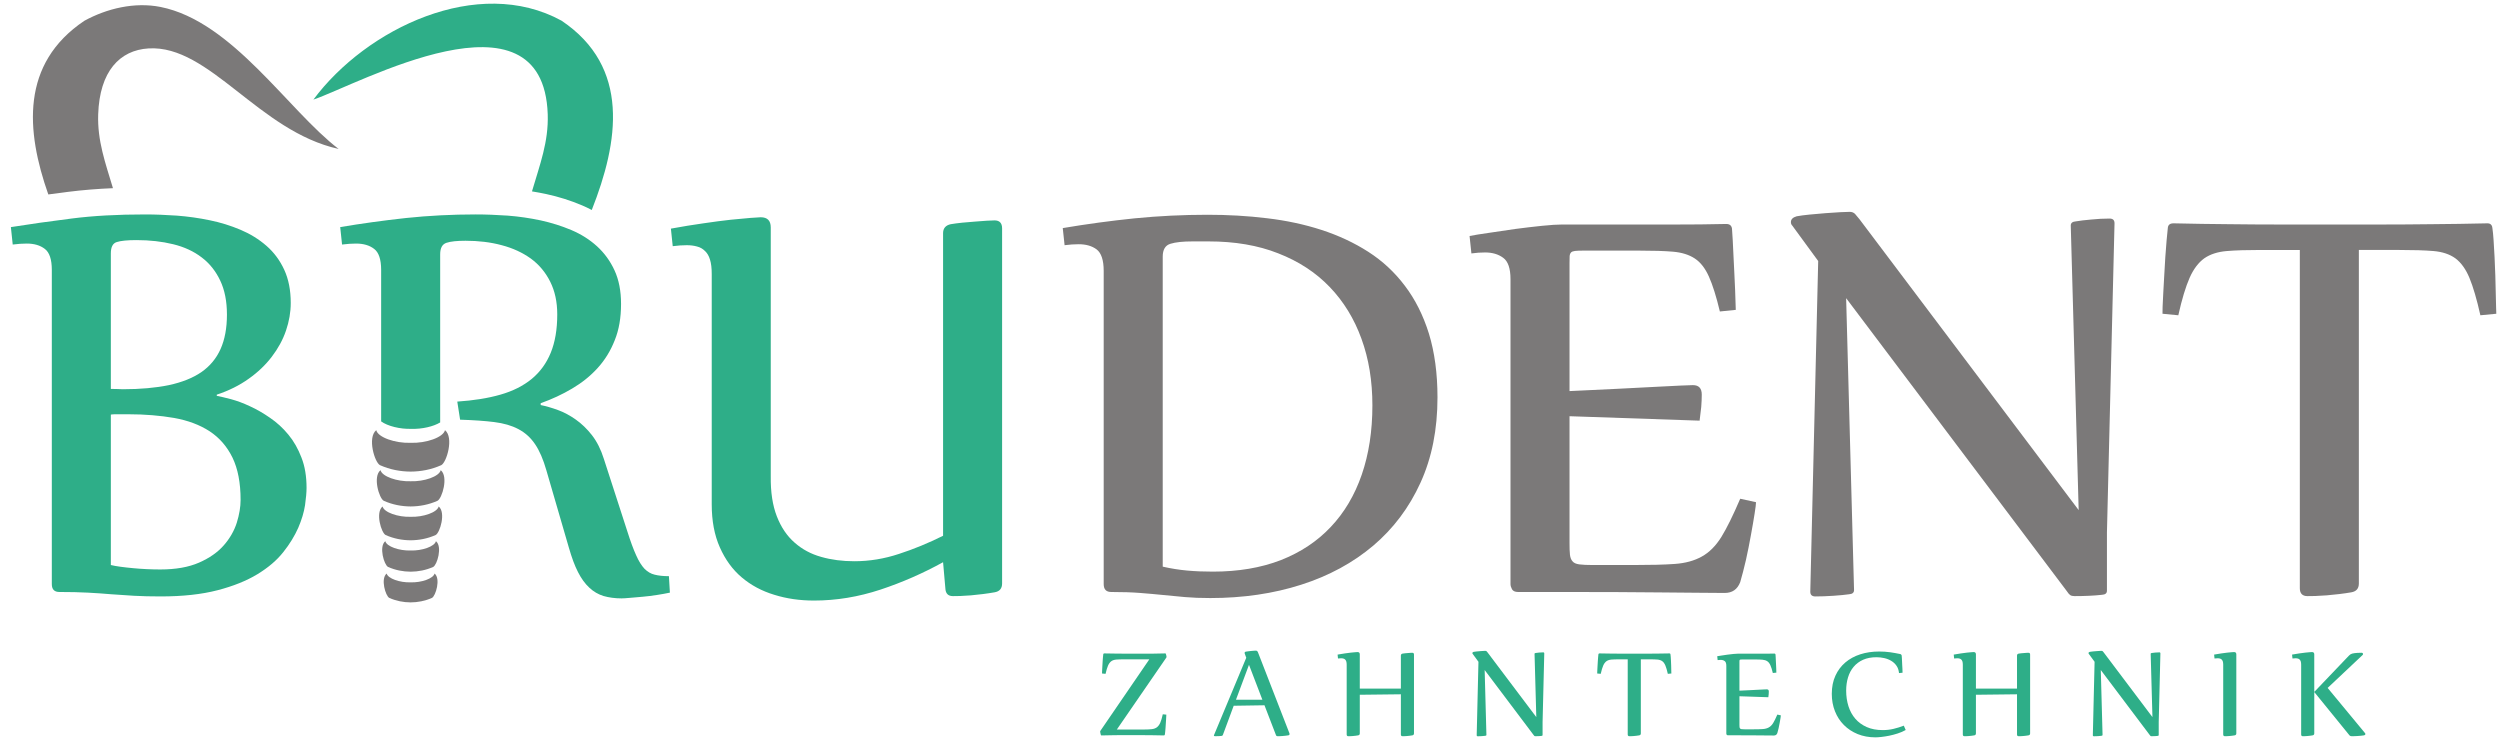
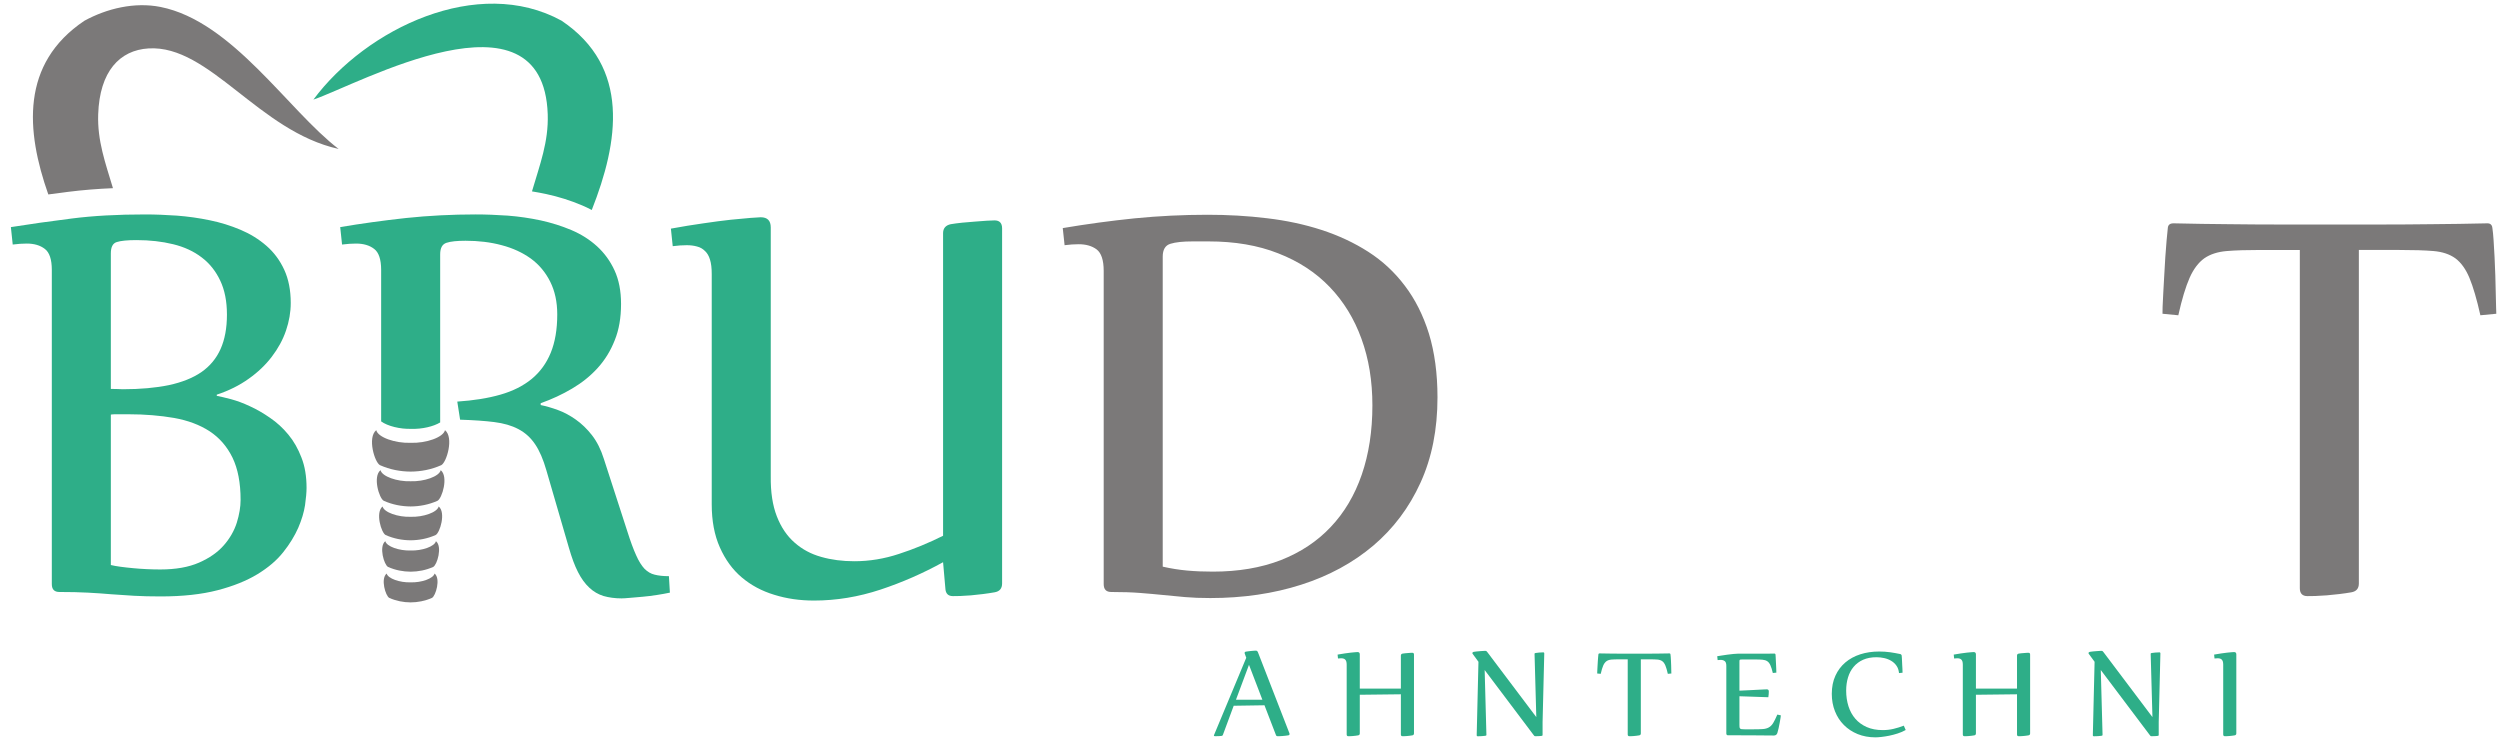
<svg xmlns="http://www.w3.org/2000/svg" viewBox="0 0 532.5 157.5" height="157.5" width="532.5" xml:space="preserve" version="1.1" id="svg2">
  <defs id="defs6" />
  <g transform="matrix(1.25,0,0,-1.25,0,157.5)" id="g10">
    <g transform="scale(0.1,0.1)" id="g12">
-       <path id="path14" style="fill:#2eae88;fill-opacity:1;fill-rule:nonzero;stroke:none" d="m 1914.86,7.309 c -3.28,0 -6.15,0 -8.65,0 -2.46,0 -5.05,-0.043 -7.75,-0.082 -2.66,-0.043 -5.69,-0.082 -9.06,-0.164 -3.36,-0.082 -7.54,-0.164 -12.58,-0.246 -0.41,0 -0.74,0.285 -0.98,0.863 -0.33,0.941 -0.58,2.047 -0.82,3.359 -0.25,1.27 -0.38,2.133 -0.38,2.625 0,0.41 0.17,0.777 0.5,1.105 l 83.33,121.739 -43.37,0 c -5.2,0 -9.51,-0.125 -12.91,-0.41 -3.4,-0.289 -6.23,-1.188 -8.44,-2.746 -2.25,-1.602 -4.1,-4.059 -5.62,-7.422 -1.47,-3.36 -2.86,-8.075 -4.26,-14.141 l -5.98,0.574 c 0,0.328 0,1.231 0.04,2.668 0.04,1.434 0.12,3.153 0.24,5.164 0.12,2.004 0.25,4.18 0.37,6.598 0.12,2.418 0.25,4.754 0.41,7.008 0.17,2.297 0.33,4.426 0.49,6.394 0.17,1.926 0.33,3.485 0.49,4.594 0.09,1.227 0.7,1.801 1.93,1.801 7.26,-0.164 14.27,-0.285 20.99,-0.328 6.72,-0.082 12.91,-0.121 18.53,-0.121 l 28.07,0 c 3.12,0 5.82,0 8.12,0 2.29,0 4.67,0 7.21,0.039 2.5,0.043 5.37,0.082 8.57,0.164 3.2,0.082 7.26,0.164 12.13,0.246 0.49,0 0.86,-0.203 1.07,-0.574 0.33,-0.903 0.61,-1.926 0.86,-3.157 0.24,-1.187 0.37,-1.964 0.37,-2.379 0,0.247 -0.08,-0.039 -0.25,-0.859 l -84.44,-122.723 46.73,0 c 5.21,0 9.51,0.207 12.95,0.617 3.44,0.41 6.32,1.477 8.61,3.195 2.25,1.723 4.18,4.305 5.7,7.707 1.51,3.441 2.95,8.281 4.3,14.43 l 6.03,-0.613 c 0,-0.371 -0.05,-1.312 -0.12,-2.789 -0.09,-1.52 -0.17,-3.277 -0.29,-5.371 -0.12,-2.09 -0.29,-4.344 -0.45,-6.844 -0.17,-2.461 -0.29,-4.918 -0.46,-7.336 -0.16,-2.379 -0.36,-4.594 -0.57,-6.601 -0.16,-1.965 -0.37,-3.566 -0.53,-4.672 -0.08,-0.492 -0.25,-0.902 -0.53,-1.273 -0.29,-0.324 -0.74,-0.531 -1.4,-0.531 -7.25,0.164 -14.26,0.285 -20.98,0.367 -6.73,0.082 -12.92,0.125 -18.49,0.125 l -28.73,0" />
      <path id="path16" style="fill:#2eae88;fill-opacity:1;fill-rule:nonzero;stroke:none" d="M 2102.22,57.398 2083.73,7.555 c -0.32,-0.902 -1.02,-1.395 -2.17,-1.559 -1.43,-0.164 -3.08,-0.285 -4.92,-0.367 -1.84,-0.082 -3.93,-0.121 -6.23,-0.121 -1.27,0 -1.93,0.406 -1.93,1.188 0,0.246 0.05,0.449 0.13,0.613 l 55,131.863 -2.54,6.969 c -0.16,0.613 -0.24,1.066 -0.24,1.308 0,1.192 0.78,1.926 2.29,2.176 1.27,0.203 2.79,0.449 4.51,0.652 1.72,0.207 3.36,0.371 4.96,0.536 1.6,0.164 3.12,0.285 4.47,0.367 1.35,0.082 2.33,0.125 2.99,0.125 1.6,0 2.75,-0.946 3.49,-2.789 l 53.57,-137.848 c 0.24,-0.652 0.32,-1.063 0.32,-1.309 0,-1.395 -0.77,-2.176 -2.37,-2.418 -1.43,-0.246 -3.08,-0.449 -4.88,-0.656 -1.8,-0.207 -3.57,-0.371 -5.29,-0.492 -1.72,-0.125 -3.28,-0.207 -4.71,-0.246 -1.48,-0.039 -2.5,-0.039 -3.16,-0.039 -1.35,0 -2.25,0.613 -2.74,1.801 l -19.6,50.91 -52.46,-0.82 z m 3.85,10.203 45.05,0 -22.83,59.558 -22.22,-59.558" />
      <path id="path18" style="fill:#2eae88;fill-opacity:1;fill-rule:nonzero;stroke:none" d="m 2387.09,142.859 c 0,1.848 0.95,2.993 2.87,3.403 1.27,0.203 2.75,0.41 4.39,0.574 1.64,0.164 3.28,0.289 4.88,0.41 1.59,0.125 3.03,0.246 4.38,0.328 1.31,0.082 2.3,0.121 2.91,0.121 1.93,0 2.91,-1.023 2.91,-3.031 l 0,-134.363 c 0,-1.926 -0.98,-3.035 -2.91,-3.359 -1.35,-0.246 -2.87,-0.449 -4.5,-0.656 -1.65,-0.207 -3.25,-0.371 -4.8,-0.492 -1.56,-0.125 -3,-0.207 -4.31,-0.246 -1.31,-0.039 -2.29,-0.039 -2.95,-0.039 -1.92,0 -2.87,0.984 -2.87,2.988 l 0,68.453 -70.01,-0.82 0,-65.828 c 0,-1.926 -0.98,-3.035 -2.9,-3.359 -1.36,-0.246 -2.84,-0.449 -4.47,-0.656 -1.68,-0.207 -3.28,-0.371 -4.84,-0.492 -1.56,-0.125 -2.99,-0.207 -4.3,-0.246 -1.32,-0.039 -2.3,-0.039 -2.96,-0.039 -1.92,0 -2.86,0.984 -2.86,2.988 l 0,118.914 c 0,2.211 -0.25,4.055 -0.66,5.449 -0.45,1.391 -1.11,2.5 -1.93,3.282 -0.86,0.816 -1.84,1.39 -2.99,1.675 -1.19,0.329 -2.5,0.493 -3.94,0.493 -1.76,0 -3.52,-0.121 -5.28,-0.368 l -0.7,6.641 c 4.3,0.777 8.4,1.477 12.3,2.008 3.89,0.574 7.33,1.023 10.33,1.351 2.99,0.289 5.49,0.536 7.5,0.7 2,0.164 3.28,0.246 3.85,0.246 2.54,0 3.85,-1.274 3.85,-3.856 l 0,-58.367 70.01,0 0,56.195" />
      <path id="path20" style="fill:#2eae88;fill-opacity:1;fill-rule:nonzero;stroke:none" d="m 2531.17,150.938 c 0.9,0 1.56,-0.29 2.05,-0.782 0.49,-0.531 1.03,-1.187 1.68,-2.008 l 82.96,-110.097 -2.99,107.719 c 0,0.941 0.65,1.476 1.93,1.558 1.43,0.246 3.36,0.492 5.77,0.695 2.38,0.247 4.72,0.372 6.97,0.372 1.27,0 1.89,-0.575 1.89,-1.805 l -2.87,-117.067 0,-21.969 c 0,-0.984 -0.61,-1.477 -1.93,-1.559 -1.43,-0.164 -3.03,-0.285 -4.83,-0.367 -1.81,-0.082 -3.65,-0.121 -5.5,-0.121 -0.69,0 -1.27,0.121 -1.67,0.406 -0.38,0.289 -0.79,0.738 -1.2,1.395 L 2529.86,118.266 2532.85,7.801 c 0,-0.984 -0.62,-1.516 -1.93,-1.598 -1.43,-0.207 -3.4,-0.41 -5.94,-0.574 -2.5,-0.164 -4.76,-0.246 -6.76,-0.246 -1.31,0 -1.93,0.613 -1.93,1.801 l 3,125.144 -9.84,13.442 c -0.33,0.328 -0.5,0.738 -0.5,1.312 0,1.023 0.74,1.762 2.18,2.172 1.27,0.246 2.91,0.453 4.91,0.656 2.01,0.203 4.02,0.367 6.07,0.531 2.05,0.164 3.89,0.289 5.57,0.372 1.69,0.082 2.87,0.125 3.49,0.125" />
      <path id="path22" style="fill:#2eae88;fill-opacity:1;fill-rule:nonzero;stroke:none" d="m 2758.86,136.508 c -5.2,0 -9.5,-0.125 -12.91,-0.41 -3.4,-0.289 -6.23,-1.188 -8.48,-2.746 -2.22,-1.602 -4.1,-4.059 -5.58,-7.422 -1.47,-3.36 -2.91,-8.075 -4.26,-14.141 l -5.99,0.574 c 0,0.328 0,1.231 0.05,2.668 0.04,1.434 0.12,3.153 0.24,5.164 0.13,2.004 0.25,4.18 0.37,6.598 0.13,2.418 0.25,4.754 0.41,7.008 0.17,2.297 0.33,4.426 0.49,6.394 0.17,1.926 0.33,3.485 0.46,4.594 0.08,1.227 0.82,1.801 2.17,1.801 7.3,-0.164 14.26,-0.285 20.9,-0.328 6.64,-0.082 12.75,-0.121 18.36,-0.121 l 40.01,0 c 5.57,0 11.76,0.039 18.49,0.121 6.72,0.043 13.73,0.164 21.02,0.328 1.11,0 1.77,-0.574 1.89,-1.801 0.16,-1.109 0.33,-2.668 0.45,-4.594 0.12,-1.968 0.25,-4.097 0.37,-6.394 0.08,-2.254 0.2,-4.59 0.29,-7.008 0.08,-2.418 0.12,-4.594 0.16,-6.598 0.04,-2.011 0.08,-3.73 0.12,-5.164 0.04,-1.437 0.09,-2.34 0.09,-2.668 l -6.03,-0.574 c -1.35,6.066 -2.75,10.781 -4.14,14.141 -1.4,3.363 -3.2,5.82 -5.33,7.422 -2.17,1.558 -4.92,2.457 -8.24,2.746 -3.32,0.285 -7.62,0.41 -12.91,0.41 l -15.37,0 0,-126.207 c 0,-1.926 -0.94,-3.035 -2.87,-3.359 -1.35,-0.246 -2.87,-0.449 -4.51,-0.656 -1.64,-0.207 -3.24,-0.371 -4.79,-0.492 -1.56,-0.125 -3.04,-0.207 -4.35,-0.246 -1.31,-0.039 -2.3,-0.039 -2.95,-0.039 -1.89,0 -2.87,0.984 -2.87,2.988 l 0,128.012 -14.76,0" />
      <path id="path24" style="fill:#2eae88;fill-opacity:1;fill-rule:nonzero;stroke:none" d="m 2963.97,25.672 c 0,-1.926 0.05,-3.402 0.17,-4.508 0.12,-1.066 0.45,-1.926 0.98,-2.5 0.5,-0.617 1.35,-0.984 2.54,-1.149 1.23,-0.164 2.91,-0.246 5.09,-0.246 l 15.45,0 c 6.44,0 11.64,0.125 15.62,0.41 4.02,0.285 7.41,1.23 10.2,2.785 2.83,1.559 5.29,4.016 7.42,7.422 2.09,3.402 4.47,8.238 7.13,14.469 l 5.99,-1.312 c 0,-0.574 -0.17,-2.008 -0.53,-4.305 -0.37,-2.336 -0.83,-5.043 -1.4,-8.113 -0.53,-3.078 -1.18,-6.231 -1.88,-9.43 -0.74,-3.195 -1.48,-6.023 -2.18,-8.402 -1.06,-2.746 -2.99,-4.098 -5.9,-4.098 -2.95,0 -6.47,0.039 -10.58,0.082 -4.05,0.039 -8.6,0.082 -13.6,0.121 -5,0.043 -10.37,0.082 -16.11,0.125 -5.7,0.039 -11.68,0.039 -17.95,0.039 l -19.93,0 c -1.1,0 -1.88,0.328 -2.29,1.023 -0.37,0.699 -0.57,1.355 -0.57,1.973 l 0,115.421 c 0,4.055 -0.95,6.762 -2.79,8.075 -1.85,1.355 -4.1,2.008 -6.85,2.008 -1.68,0 -3.4,-0.122 -5.16,-0.368 l -0.7,6.598 c 1.68,0.328 4.1,0.738 7.34,1.187 3.2,0.497 6.52,0.985 10,1.477 3.48,0.453 6.84,0.863 10.09,1.188 3.23,0.332 5.77,0.496 7.62,0.496 l 43.73,0 c 2.71,0 5.54,0 8.53,0.039 2.95,0.043 6.23,0.082 9.84,0.164 1.26,0 2.01,-0.574 2.17,-1.762 0.08,-1.148 0.16,-2.625 0.29,-4.469 0.12,-1.843 0.2,-3.851 0.28,-5.984 0.09,-2.172 0.21,-4.387 0.33,-6.641 0.12,-2.211 0.21,-4.304 0.29,-6.226 0.08,-1.93 0.12,-3.567 0.16,-4.922 0.04,-1.352 0.08,-2.211 0.08,-2.5 l -6.02,-0.617 c -1.35,5.699 -2.75,10.086 -4.14,13.203 -1.39,3.109 -3.16,5.406 -5.33,6.84 -2.17,1.437 -4.92,2.297 -8.24,2.586 -3.32,0.289 -7.62,0.41 -12.91,0.41 l -21.11,0 c -1.39,0 -2.38,-0.043 -3.07,-0.121 -0.7,-0.082 -1.19,-0.25 -1.52,-0.578 -0.29,-0.329 -0.5,-0.778 -0.53,-1.395 -0.05,-0.613 -0.05,-1.434 -0.05,-2.457 l 0,-48.613 c 6.57,0.289 12.59,0.613 18.08,0.859 5.45,0.289 10.25,0.535 14.27,0.738 4.06,0.207 7.29,0.367 9.79,0.492 2.5,0.125 4.02,0.164 4.55,0.164 2.26,0 3.36,-1.188 3.36,-3.606 0,-1.52 -0.08,-3.074 -0.2,-4.672 -0.17,-1.601 -0.37,-3.324 -0.62,-5.164 l -49.23,1.68 0,-47.918" />
      <path id="path26" style="fill:#2eae88;fill-opacity:1;fill-rule:nonzero;stroke:none" d="m 3247.33,16.082 c -4.13,-2.336 -8.69,-4.305 -13.65,-5.902 -5,-1.602 -9.83,-2.871 -14.59,-3.852 -4.79,-0.945 -9.22,-1.645 -13.36,-2.094 -4.1,-0.449 -7.46,-0.656 -10,-0.656 -11.07,0 -21.15,1.848 -30.29,5.574 -9.1,3.73 -16.93,8.895 -23.45,15.453 -6.56,6.559 -11.6,14.348 -15.2,23.406 -3.61,9.059 -5.41,18.938 -5.41,29.676 0,11.602 2.04,21.887 6.14,30.863 4.06,8.937 9.71,16.48 16.93,22.629 7.21,6.105 15.74,10.777 25.58,13.933 9.84,3.157 20.53,4.715 32.05,4.715 6.48,0 12.71,-0.41 18.61,-1.23 5.95,-0.86 11.68,-1.887 17.3,-3.075 0.74,-0.164 1.31,-0.492 1.72,-1.023 0.45,-0.535 0.74,-1.066 0.78,-1.641 0.08,-1.105 0.2,-2.543 0.33,-4.3 0.12,-1.766 0.2,-3.649 0.28,-5.7 0.08,-2.05 0.21,-4.14 0.29,-6.23 0.13,-2.133 0.25,-4.098 0.33,-5.902 0.08,-1.805 0.12,-3.364 0.16,-4.633 0.04,-1.27 0.08,-2.09 0.08,-2.375 l -6.02,-0.617 c -0.49,4.961 -1.93,9.179 -4.39,12.625 -2.41,3.441 -5.45,6.187 -9.06,8.32 -3.6,2.133 -7.58,3.687 -11.92,4.633 -4.39,0.941 -8.73,1.433 -13.04,1.433 -8.73,0 -16.31,-1.433 -22.79,-4.304 -6.43,-2.911 -11.8,-6.883 -16.06,-11.965 -4.31,-5.086 -7.5,-11.071 -9.6,-17.996 -2.13,-6.926 -3.2,-14.469 -3.2,-22.668 0,-9.512 1.32,-18.363 3.9,-26.562 2.63,-8.234 6.52,-15.328 11.72,-21.355 5.21,-5.984 11.68,-10.699 19.43,-14.137 7.79,-3.445 16.89,-5.168 27.26,-5.168 6.27,0 12.3,0.656 18.16,2.051 5.82,1.352 11.76,3.199 17.75,5.492 l 3.23,-7.418" />
      <path id="path28" style="fill:#2eae88;fill-opacity:1;fill-rule:nonzero;stroke:none" d="m 3436.99,142.859 c 0,1.848 0.94,2.993 2.87,3.403 1.27,0.203 2.75,0.41 4.39,0.574 1.64,0.164 3.27,0.289 4.88,0.41 1.59,0.125 3.03,0.246 4.38,0.328 1.31,0.082 2.29,0.121 2.91,0.121 1.93,0 2.91,-1.023 2.91,-3.031 l 0,-134.363 c 0,-1.926 -0.98,-3.035 -2.91,-3.359 -1.35,-0.246 -2.87,-0.449 -4.51,-0.656 -1.64,-0.207 -3.24,-0.371 -4.79,-0.492 -1.56,-0.125 -2.99,-0.207 -4.31,-0.246 -1.31,-0.039 -2.29,-0.039 -2.95,-0.039 -1.93,0 -2.87,0.984 -2.87,2.988 l 0,68.453 -70.01,-0.82 0,-65.828 c 0,-1.926 -0.98,-3.035 -2.91,-3.359 -1.35,-0.246 -2.83,-0.449 -4.46,-0.656 -1.68,-0.207 -3.29,-0.371 -4.84,-0.492 -1.56,-0.125 -2.99,-0.207 -4.31,-0.246 -1.31,-0.039 -2.29,-0.039 -2.95,-0.039 -1.92,0 -2.87,0.984 -2.87,2.988 l 0,118.914 c 0,2.211 -0.24,4.055 -0.65,5.449 -0.45,1.391 -1.11,2.5 -1.93,3.282 -0.86,0.816 -1.85,1.39 -2.99,1.675 -1.19,0.329 -2.5,0.493 -3.94,0.493 -1.76,0 -3.52,-0.121 -5.28,-0.368 l -0.7,6.641 c 4.3,0.777 8.4,1.477 12.3,2.008 3.89,0.574 7.33,1.023 10.33,1.351 2.99,0.289 5.49,0.536 7.5,0.7 2.01,0.164 3.27,0.246 3.85,0.246 2.54,0 3.85,-1.274 3.85,-3.856 l 0,-58.367 70.01,0 0,56.195" />
      <path id="path30" style="fill:#2eae88;fill-opacity:1;fill-rule:nonzero;stroke:none" d="m 3581.07,150.938 c 0.9,0 1.56,-0.29 2.05,-0.782 0.49,-0.531 1.02,-1.187 1.68,-2.008 l 82.96,-110.097 -2.99,107.719 c 0,0.941 0.66,1.476 1.93,1.558 1.43,0.246 3.35,0.492 5.77,0.695 2.38,0.247 4.72,0.372 6.97,0.372 1.27,0 1.89,-0.575 1.89,-1.805 l -2.87,-117.067 0,-21.969 c 0,-0.984 -0.62,-1.477 -1.93,-1.559 -1.43,-0.164 -3.03,-0.285 -4.83,-0.367 -1.81,-0.082 -3.65,-0.121 -5.5,-0.121 -0.69,0 -1.27,0.121 -1.68,0.406 -0.37,0.289 -0.78,0.738 -1.19,1.395 L 3579.76,118.266 3582.75,7.801 c 0,-0.984 -0.62,-1.516 -1.93,-1.598 -1.43,-0.207 -3.4,-0.41 -5.94,-0.574 -2.5,-0.164 -4.75,-0.246 -6.76,-0.246 -1.32,0 -1.93,0.613 -1.93,1.801 l 2.99,125.144 -9.84,13.442 c -0.32,0.328 -0.49,0.738 -0.49,1.312 0,1.023 0.74,1.762 2.17,2.172 1.28,0.246 2.91,0.453 4.92,0.656 2.01,0.203 4.02,0.367 6.07,0.531 2.05,0.164 3.89,0.289 5.58,0.372 1.68,0.082 2.86,0.125 3.48,0.125" />
      <path id="path32" style="fill:#2eae88;fill-opacity:1;fill-rule:nonzero;stroke:none" d="m 3772.86,144.582 c 4.3,0.777 8.4,1.477 12.29,2.008 3.9,0.574 7.34,1.023 10.33,1.351 2.99,0.289 5.49,0.536 7.5,0.7 2.01,0.164 3.28,0.246 3.86,0.246 2.54,0 3.85,-1.274 3.85,-3.856 l 0,-134.73 c 0,-1.926 -0.99,-3.035 -2.91,-3.359 -1.35,-0.246 -2.83,-0.449 -4.47,-0.656 -1.68,-0.207 -3.28,-0.371 -4.84,-0.492 -1.55,-0.125 -2.99,-0.207 -4.3,-0.246 -1.31,-0.039 -2.29,-0.039 -2.95,-0.039 -1.93,0 -2.87,0.984 -2.87,2.988 l 0,118.914 c 0,2.211 -0.24,4.055 -0.65,5.449 -0.46,1.391 -1.11,2.5 -1.93,3.282 -0.86,0.816 -1.85,1.39 -2.99,1.675 -1.19,0.329 -2.5,0.493 -3.94,0.493 -1.76,0 -3.52,-0.121 -5.29,-0.368 l -0.69,6.641" />
-       <path id="path34" style="fill:#2eae88;fill-opacity:1;fill-rule:nonzero;stroke:none" d="m 3905.66,144.582 c 4.3,0.777 8.41,1.477 12.3,2.008 3.9,0.574 7.34,1.023 10.33,1.351 2.99,0.289 5.49,0.536 7.5,0.7 2.01,0.164 3.28,0.246 3.85,0.246 2.54,0 3.86,-1.274 3.86,-3.856 l 0,-64.105 59.06,61.851 c 1.6,1.762 3.44,2.911 5.53,3.485 1.11,0.285 2.43,0.574 3.98,0.777 1.52,0.168 3.03,0.332 4.59,0.41 1.56,0.082 3.04,0.125 4.34,0.164 1.32,0.043 2.34,0.082 3.08,0.082 0.86,0 1.52,-0.246 1.88,-0.656 0.42,-0.449 0.62,-0.941 0.62,-1.516 0,-0.652 -0.24,-1.187 -0.74,-1.679 l -59.55,-56.075 63.78,-77.102 c 0.41,-0.652 0.61,-1.063 0.61,-1.309 0,-0.574 -0.25,-1.066 -0.74,-1.516 -0.49,-0.453 -1.06,-0.742 -1.8,-0.902 -1.35,-0.246 -3.12,-0.449 -5.21,-0.656 -2.13,-0.207 -4.26,-0.371 -6.39,-0.492 -2.09,-0.125 -4.02,-0.207 -5.74,-0.246 -1.72,-0.039 -2.87,-0.039 -3.44,-0.039 -1.93,0 -3.41,0.695 -4.43,2.172 l -59.43,73.125 0,-70.504 c 0,-1.926 -0.99,-3.035 -2.91,-3.359 -1.36,-0.246 -2.83,-0.449 -4.47,-0.656 -1.68,-0.207 -3.28,-0.371 -4.84,-0.492 -1.56,-0.125 -2.99,-0.207 -4.3,-0.246 -1.32,-0.039 -2.3,-0.039 -2.95,-0.039 -1.93,0 -2.87,0.984 -2.87,2.988 l 0,118.914 c 0,2.211 -0.25,4.055 -0.66,5.449 -0.45,1.391 -1.11,2.5 -1.93,3.282 -0.86,0.816 -1.84,1.39 -2.99,1.675 -1.19,0.329 -2.5,0.493 -3.93,0.493 -1.77,0 -3.53,-0.121 -5.29,-0.368 l -0.7,6.641" />
      <path id="path36" style="fill:#2eae88;fill-opacity:1;fill-rule:nonzero;stroke:none" d="m 18.531,873.004 c 31.742,4.984 66.07,9.965 103.164,14.578 37.278,4.801 78.989,7.016 125.496,7.016 17.348,0 35.434,-0.739 54.446,-2.032 18.82,-1.476 37.461,-4.058 55.918,-7.937 18.269,-3.691 35.8,-9.227 52.41,-16.238 16.609,-7.012 31.191,-16.055 44.109,-27.317 12.735,-11.07 22.883,-24.726 30.27,-40.785 7.379,-16.055 11.07,-34.879 11.07,-56.473 0,-15.871 -2.769,-31.558 -8.121,-47.246 -5.352,-15.687 -13.469,-30.449 -24.176,-44.476 -10.519,-13.84 -23.621,-26.391 -39.308,-37.465 -15.688,-11.254 -33.774,-20.301 -54.446,-27.129 l 0,-2.031 c 6.09,-1.106 14.211,-3.137 24.36,-5.719 10.152,-2.77 20.855,-6.645 32.113,-11.996 11.445,-5.168 22.887,-11.813 34.328,-19.746 11.625,-7.938 21.961,-17.348 31.191,-28.61 9.227,-11.07 16.61,-24.175 22.333,-39.121 5.902,-14.949 8.671,-32.3 8.671,-51.675 0,-7.567 -0.921,-17.348 -2.586,-29.532 -1.843,-11.996 -5.718,-24.91 -11.625,-38.57 -6.089,-13.656 -14.394,-27.496 -25.468,-41.34 -11.075,-14.023 -25.653,-26.39 -44.11,-37.648 -18.269,-11.074 -40.968,-20.301 -68.097,-27.313 -26.946,-7.011 -59.243,-10.519 -96.707,-10.519 -16.977,0 -32.114,0.367 -45.215,1.105 -13.102,0.738 -26.207,1.66 -38.942,2.586 -12.734,1.106 -26.207,2.027 -40.046,2.766 -13.844,0.738 -29.899,1.109 -48.356,1.109 -8.672,0 -12.918,4.43 -12.918,13.473 l 0,535.386 c 0,17.903 -4.059,29.899 -11.996,35.801 -7.934,6.094 -18.086,9.047 -30.82,9.047 -7.195,0 -15.133,-0.555 -23.809,-1.66 l -3.133,29.711 z M 188.871,297.199 c 4.246,-1.105 9.781,-2.031 16.426,-2.953 6.644,-0.922 13.84,-1.66 21.406,-2.398 7.57,-0.739 15.32,-1.293 23.442,-1.664 8.121,-0.368 15.871,-0.551 23.066,-0.551 26.207,0 48.172,3.875 65.887,11.629 17.715,7.75 31.742,17.531 42.261,29.527 10.336,11.813 17.719,24.731 22.149,38.57 4.246,13.84 6.457,26.758 6.457,38.754 0,29.16 -4.613,53.153 -13.84,72.164 -9.227,18.825 -22.148,33.77 -38.941,44.848 -16.793,10.887 -36.911,18.453 -60.532,22.699 -23.625,4.059 -49.648,6.274 -78.066,6.274 l -15.133,0 c -2.586,0 -4.984,0 -7.383,0 -2.215,0 -4.8,-0.188 -7.199,-0.555 l 0,-256.344 z m 0,300.082 c 3.508,0 7.016,0 10.52,-0.183 3.324,-0.184 6.644,-0.368 9.964,-0.368 29.899,0 56.106,2.399 78.438,7.012 22.328,4.801 40.785,12.18 55.363,22.149 14.582,10.148 25.469,23.25 32.668,39.304 7.196,16.059 10.887,35.621 10.887,58.692 0,22.699 -3.875,42.078 -11.441,57.949 -7.567,16.055 -18.086,29.344 -31.559,39.492 -13.473,10.336 -29.711,17.902 -48.719,22.516 -18.828,4.617 -39.679,7.015 -62.379,7.015 -15.504,0 -26.765,-1.109 -33.593,-3.324 -6.825,-2.027 -10.149,-8.488 -10.149,-19.379 l 0,-230.875" />
      <path id="path38" style="fill:#2eae88;fill-opacity:1;fill-rule:nonzero;stroke:none" d="m 1313.37,448.531 c -0.37,-26.945 3.13,-49.828 10.33,-68.285 7.2,-18.641 17.35,-33.586 30.27,-44.848 12.92,-11.437 28.05,-19.558 45.4,-24.359 17.34,-4.98 36.17,-7.383 56.29,-7.383 26.02,0 51.49,4.25 76.4,12.551 25.1,8.121 50.01,18.457 74.93,30.82 l 0,515.645 c 0,8.305 4.43,13.469 13.1,15.316 5.72,0.922 12.18,1.844 19.57,2.582 7.38,0.739 14.76,1.293 21.96,1.848 7.2,0.551 13.84,1.105 19.74,1.477 5.91,0.367 10.34,0.55 13.29,0.55 8.68,0 12.92,-4.613 12.92,-13.656 l 0,-604.965 c 0,-8.676 -4.24,-13.656 -12.92,-15.133 -6.09,-1.105 -12.73,-2.027 -19.74,-2.953 -7.02,-0.922 -13.85,-1.66 -20.49,-2.215 -6.83,-0.554 -12.74,-0.921 -18.27,-1.105 -5.35,-0.184 -9.41,-0.184 -12.36,-0.184 -8.31,0 -12.56,4.43 -12.92,13.473 l -3.88,44.289 c -33.77,-18.641 -69.39,-34.328 -106.67,-46.691 -37.47,-12.364 -75.11,-18.637 -113.32,-18.637 -23.8,0 -46.32,3.133 -67.54,9.777 -21.41,6.461 -39.87,16.43 -55.55,29.715 -15.69,13.289 -28.05,30.266 -37.28,51.121 -9.23,20.672 -13.84,45.032 -13.84,73.27 l 0,392.543 c 0,9.965 -0.93,18.269 -2.96,24.547 -1.84,6.269 -4.79,11.254 -8.67,14.761 -3.69,3.692 -8.12,6.274 -13.47,7.567 -5.17,1.476 -11.08,2.215 -17.54,2.215 -7.19,0 -15.13,-0.551 -23.81,-1.661 l -3.13,29.895 c 19.38,3.508 37.83,6.645 55.36,9.043 17.54,2.586 33.04,4.617 46.51,6.094 13.47,1.293 24.73,2.398 33.78,3.136 9.04,0.739 14.76,1.106 17.34,1.106 11.44,0 17.17,-5.719 17.17,-17.348 l 0,-423.918" />
      <path id="path40" style="fill:#7b7979;fill-opacity:1;fill-rule:nonzero;stroke:none" d="m 1893.61,251.246 c -8.67,0 -12.91,4.43 -12.91,13.473 l 0,533.726 c 0,18.27 -4.07,30.45 -12,36.543 -7.94,5.903 -18.09,8.856 -30.82,8.856 -7.2,0 -15.14,-0.551 -23.81,-1.66 l -3.14,29.16 c 40.42,6.828 81.21,12.363 122.36,16.609 41.34,4.063 82.68,6.09 124.2,6.09 34.52,0 68.29,-1.844 101.33,-5.906 33.03,-3.875 64.04,-10.52 93.01,-19.93 28.97,-9.414 55.55,-21.781 79.72,-37.281 24.18,-15.5 45.04,-34.883 62.38,-57.949 17.54,-23.071 31.2,-50.2 40.98,-81.575 9.59,-31.371 14.57,-67.547 14.57,-108.699 0,-54.445 -9.59,-102.797 -28.97,-145.246 -19.19,-42.262 -46.13,-78.062 -80.46,-107.223 -34.51,-29.16 -75.48,-51.488 -122.92,-66.625 -47.24,-15.132 -98.92,-22.699 -154.84,-22.699 -16.24,0 -30.45,0.555 -43,1.66 -12.36,1.11 -24.73,2.215 -36.91,3.508 -12.36,1.293 -25.47,2.399 -39.31,3.508 -13.84,1.105 -30.27,1.66 -49.46,1.66 z m 87.67,43.184 c 13.65,-3.137 27.49,-5.352 41.52,-6.645 14.03,-1.289 28.79,-1.844 43.92,-1.844 43.19,0 81.76,6.461 115.72,19.563 33.77,13.289 62.19,32.113 85.26,56.66 23.07,24.359 40.79,54.258 52.78,89.137 12,34.879 18.09,74.191 18.09,117.929 0,41.34 -6.09,79.172 -18.64,113.5 -12.37,34.141 -30.45,63.672 -54.26,88.399 -23.81,24.73 -52.97,43.742 -87.66,57.215 C 2143.5,842 2104,848.645 2059.53,848.645 l -27.5,0 c -16.24,0 -28.8,-1.293 -37.65,-4.063 -8.68,-2.582 -13.1,-9.965 -13.1,-21.777 l 0,-528.375" />
-       <path id="path42" style="fill:#7b7979;fill-opacity:1;fill-rule:nonzero;stroke:none" d="m 2674.46,335.031 c 0,-8.672 0.19,-15.316 0.74,-20.297 0.55,-4.8 2.03,-8.675 4.43,-11.261 2.22,-2.77 6.09,-4.43 11.44,-5.168 5.54,-0.735 13.11,-1.106 22.89,-1.106 l 69.58,0 c 28.97,0 52.41,0.555 70.31,1.844 18.09,1.293 33.4,5.539 45.95,12.551 12.74,7.015 23.81,18.086 33.41,33.406 9.41,15.316 20.11,37.094 32.11,65.145 l 26.94,-5.907 c 0,-2.582 -0.73,-9.043 -2.39,-19.375 -1.67,-10.519 -3.69,-22.699 -6.28,-36.543 -2.4,-13.84 -5.35,-28.05 -8.49,-42.449 -3.32,-14.394 -6.64,-27.125 -9.78,-37.832 -4.8,-12.363 -13.47,-18.453 -26.57,-18.453 -13.29,0 -29.16,0.184 -47.62,0.367 -18.27,0.184 -38.75,0.367 -61.27,0.555 -22.52,0.183 -46.69,0.367 -72.53,0.555 -25.65,0.183 -52.6,0.183 -80.83,0.183 l -89.7,0 c -4.98,0 -8.49,1.477 -10.34,4.613 -1.66,3.137 -2.58,6.09 -2.58,8.86 l 0,519.699 c 0,18.27 -4.24,30.453 -12.54,36.359 -8.31,6.09 -18.46,9.043 -30.82,9.043 -7.57,0 -15.32,-0.554 -23.26,-1.664 l -3.13,29.715 c 7.56,1.477 18.45,3.32 33.03,5.352 14.39,2.215 29.34,4.429 45.03,6.644 15.69,2.031 30.82,3.875 45.4,5.352 14.58,1.476 26.02,2.215 34.32,2.215 l 196.93,0 c 12.18,0 24.91,0 38.38,0.183 13.29,0.184 28.05,0.371 44.29,0.738 5.72,0 9.04,-2.582 9.78,-7.937 0.37,-5.164 0.74,-11.809 1.3,-20.113 0.55,-8.305 0.92,-17.348 1.29,-26.946 0.37,-9.781 0.92,-19.746 1.48,-29.898 0.55,-9.965 0.92,-19.375 1.29,-28.051 0.37,-8.672 0.55,-16.055 0.73,-22.148 0.19,-6.086 0.37,-9.965 0.37,-11.254 l -27.12,-2.77 c -6.09,25.653 -12.37,45.399 -18.65,59.426 -6.27,14.024 -14.21,24.359 -23.99,30.82 -9.78,6.461 -22.14,10.336 -37.09,11.629 -14.95,1.289 -34.33,1.844 -58.13,1.844 l -95.05,0 c -6.28,0 -10.7,-0.184 -13.84,-0.555 -3.14,-0.371 -5.36,-1.105 -6.83,-2.582 -1.3,-1.476 -2.21,-3.507 -2.4,-6.277 -0.19,-2.766 -0.19,-6.457 -0.19,-11.07 l 0,-218.883 c 29.54,1.293 56.66,2.769 81.39,3.875 24.55,1.293 46.14,2.402 64.22,3.324 18.28,0.922 32.86,1.66 44.12,2.215 11.25,0.555 18.08,0.738 20.48,0.738 10.15,0 15.13,-5.351 15.13,-16.242 0,-6.828 -0.37,-13.844 -0.92,-21.039 -0.74,-7.199 -1.66,-14.945 -2.77,-23.254 l -221.65,7.566 0,-215.742" />
-       <path id="path44" style="fill:#7b7979;fill-opacity:1;fill-rule:nonzero;stroke:none" d="m 3151.72,899.027 c 4.07,0 7.02,-1.293 9.23,-3.507 2.22,-2.399 4.62,-5.352 7.57,-9.043 l 373.53,-495.711 -13.47,485.007 c 0,4.247 2.95,6.645 8.67,7.012 6.46,1.11 15.14,2.215 26.03,3.137 10.7,1.109 21.22,1.66 31.37,1.66 5.72,0 8.49,-2.582 8.49,-8.121 l -12.92,-527.082 0,-98.918 c 0,-4.43 -2.77,-6.645 -8.67,-7.016 -6.46,-0.734 -13.66,-1.293 -21.78,-1.66 -8.12,-0.367 -16.43,-0.551 -24.73,-0.551 -3.14,0 -5.72,0.551 -7.57,1.844 -1.66,1.293 -3.5,3.32 -5.35,6.277 l -376.3,499.583 13.47,-497.372 c 0,-4.429 -2.77,-6.828 -8.67,-7.195 -6.46,-0.926 -15.32,-1.848 -26.76,-2.586 -11.26,-0.738 -21.41,-1.105 -30.46,-1.105 -5.9,0 -8.67,2.765 -8.67,8.117 l 13.47,563.441 -44.29,60.535 c -1.48,1.477 -2.21,3.321 -2.21,5.907 0,4.609 3.32,7.933 9.78,9.777 5.72,1.109 13.1,2.031 22.15,2.957 9.04,0.922 18.08,1.66 27.31,2.395 9.22,0.742 17.53,1.293 25.1,1.664 7.56,0.371 12.91,0.554 15.68,0.554" />
      <path id="path46" style="fill:#7b7979;fill-opacity:1;fill-rule:nonzero;stroke:none" d="m 3852.48,834.063 c -23.44,0 -42.82,-0.551 -58.14,-1.844 -15.31,-1.293 -28.05,-5.352 -38.2,-12.367 -9.96,-7.196 -18.45,-18.27 -25.1,-33.403 -6.64,-15.133 -13.1,-36.355 -19.19,-63.672 l -26.95,2.586 c 0,1.477 0,5.535 0.19,11.996 0.18,6.457 0.55,14.211 1.11,23.25 0.55,9.043 1.1,18.829 1.66,29.715 0.55,10.887 1.1,21.406 1.84,31.559 0.74,10.336 1.48,19.933 2.22,28.789 0.74,8.676 1.47,15.687 2.03,20.672 0.37,5.535 3.69,8.117 9.78,8.117 32.85,-0.734 64.22,-1.289 94.12,-1.473 29.9,-0.371 57.4,-0.554 82.68,-0.554 l 180.12,0 c 25.1,0 52.97,0.183 83.24,0.554 30.27,0.184 61.82,0.739 94.67,1.473 4.99,0 7.94,-2.582 8.49,-8.117 0.74,-4.985 1.48,-11.996 2.03,-20.672 0.56,-8.856 1.11,-18.453 1.67,-28.789 0.36,-10.153 0.91,-20.672 1.29,-31.559 0.37,-10.886 0.55,-20.672 0.73,-29.715 0.19,-9.039 0.37,-16.793 0.56,-23.25 0.18,-6.461 0.37,-10.519 0.37,-11.996 l -27.13,-2.586 c -6.09,27.317 -12.37,48.539 -18.64,63.672 -6.28,15.133 -14.4,26.207 -24,33.403 -9.77,7.015 -22.14,11.074 -37.09,12.367 -14.95,1.293 -34.33,1.844 -58.13,1.844 l -69.21,0 0,-568.239 c 0,-8.676 -4.25,-13.656 -12.92,-15.133 -6.09,-1.105 -12.92,-2.027 -20.3,-2.953 -7.39,-0.922 -14.58,-1.66 -21.59,-2.215 -7.02,-0.554 -13.66,-0.921 -19.56,-1.105 -5.91,-0.184 -10.34,-0.184 -13.29,-0.184 -8.49,0 -12.92,4.43 -12.92,13.473 l 0,576.356 -66.44,0" />
      <path id="path48" style="fill:#2eae88;fill-opacity:1;fill-rule:evenodd;stroke:none" d="m 779.215,575.691 c 27.68,1.844 52.226,5.719 73.449,11.813 21.406,6.086 39.125,15.133 53.336,26.762 14.211,11.812 25.102,26.574 32.48,44.66 7.383,18.086 11.075,39.863 11.075,65.332 0,21.41 -4.059,39.867 -11.996,55.734 -7.938,15.875 -18.825,28.977 -32.852,39.309 -14.207,10.152 -30.637,17.902 -49.824,22.887 -19.012,5.167 -39.684,7.566 -61.649,7.566 -14.39,0 -25.281,-1.106 -32.476,-3.504 -7.199,-2.402 -10.703,-8.859 -10.703,-19.75 l 0,-286.332 c -11.407,-6.941 -30.942,-11.555 -48.969,-10.922 -19.512,-0.683 -40.793,4.781 -51.613,12.688 l 0,258.175 c 0,17.903 -4.063,29.899 -12,35.805 -7.934,6.09 -18.086,9.043 -30.821,9.043 -7.195,0 -15.132,-0.555 -23.804,-1.66 l -3.141,29.711 c 35.988,6.09 73.453,11.258 112.211,15.504 38.758,4.062 78.25,6.09 118.668,6.09 17.348,0 35.434,-0.739 54.629,-2.028 19.008,-1.48 37.832,-4.246 56.105,-8.125 18.453,-4.058 35.985,-9.594 52.598,-16.609 16.426,-7.012 31.002,-16.242 43.372,-27.496 12.55,-11.442 22.51,-25.102 29.9,-41.156 7.38,-16.059 11.07,-35.063 11.07,-57.032 0,-23.433 -3.51,-44.105 -10.71,-61.82 -7.01,-17.906 -16.6,-33.59 -29.16,-47.434 -12.36,-13.656 -26.941,-25.281 -43.55,-35.066 -16.426,-9.781 -34.328,-18.082 -53.52,-24.914 l 0,-3.137 c 9.043,-1.847 18.821,-4.613 29.34,-8.488 10.34,-3.692 20.488,-9.227 30.457,-16.242 9.965,-7.016 19.193,-15.871 27.683,-26.762 8.3,-10.703 15.13,-24.176 20.11,-40.051 l 40.05,-123.644 c 5.35,-16.985 10.34,-30.457 14.95,-40.606 4.43,-10.148 9.23,-17.715 14.21,-23.07 5.17,-5.168 10.89,-8.672 17.35,-10.152 6.46,-1.661 14.58,-2.582 24.36,-2.582 l 1.66,-28.051 c -6.83,-1.477 -14.4,-2.77 -22.51,-4.059 -8.12,-1.293 -16.06,-2.219 -24,-2.953 -7.93,-0.742 -15.13,-1.293 -21.4,-1.848 -6.28,-0.554 -11.08,-0.922 -14.4,-0.922 -11.44,0 -21.78,1.477 -30.82,4.063 -8.86,2.766 -16.98,7.379 -24.18,14.207 -7.196,6.645 -13.653,15.5 -19.188,26.391 -5.722,11.078 -10.707,24.73 -15.504,41.343 l -38.386,131.954 c -5.356,18.824 -11.813,33.777 -19.379,44.851 -7.567,11.254 -17.164,19.742 -28.422,25.652 -11.442,6.09 -25.098,9.965 -41.16,11.993 -16.055,2.031 -35.43,3.324 -58.133,4.062 l -4.793,30.82" />
      <path id="path50" style="fill:#7b7979;fill-opacity:1;fill-rule:evenodd;stroke:none" d="m 699.703,505.445 c 26.227,-0.922 55.652,9.262 58.574,21.559 15.481,-12.445 2.731,-55.082 -6.371,-59.633 -17.004,-7.574 -34.679,-10.875 -52.203,-10.976 -17.527,0.101 -35.199,3.402 -52.203,10.976 -9.102,4.551 -21.852,47.188 -6.371,59.633 2.922,-12.297 32.348,-22.481 58.574,-21.559" />
      <path id="path52" style="fill:#7b7979;fill-opacity:1;fill-rule:evenodd;stroke:none" d="m 699.703,439.961 c 22.965,-0.809 48.731,8.109 51.293,18.875 13.551,-10.895 2.391,-48.231 -5.582,-52.215 -14.887,-6.633 -30.367,-9.523 -45.711,-9.613 -15.344,0.09 -30.824,2.98 -45.711,9.613 -7.972,3.984 -19.133,41.32 -5.582,52.215 2.563,-10.766 28.328,-19.684 51.293,-18.875" />
      <path id="path54" style="fill:#7b7979;fill-opacity:1;fill-rule:evenodd;stroke:none" d="m 699.703,379.371 c 21.399,-0.754 45.41,7.559 47.793,17.59 12.633,-10.152 2.227,-44.945 -5.199,-48.656 -13.875,-6.18 -28.293,-8.875 -42.594,-8.957 -14.301,0.082 -28.719,2.777 -42.594,8.957 -7.429,3.711 -17.832,38.504 -5.199,48.656 2.383,-10.031 26.391,-18.344 47.793,-17.59" />
      <path id="path56" style="fill:#7b7979;fill-opacity:1;fill-rule:evenodd;stroke:none" d="m 699.703,321.969 c 19.313,-0.68 40.981,6.82 43.129,15.875 11.398,-9.164 2.016,-40.559 -4.691,-43.91 -12.52,-5.579 -25.532,-8.008 -38.438,-8.082 -12.906,0.074 -25.918,2.503 -38.441,8.082 -6.703,3.351 -16.086,34.746 -4.688,43.91 2.149,-9.055 23.817,-16.555 43.129,-15.875" />
      <path id="path58" style="fill:#7b7979;fill-opacity:1;fill-rule:evenodd;stroke:none" d="m 699.703,267.695 c 18.27,-0.64 38.766,6.453 40.801,15.016 10.781,-8.668 1.902,-38.363 -4.441,-41.535 -11.84,-5.274 -24.153,-7.574 -36.36,-7.645 -12.207,0.071 -24.519,2.371 -36.363,7.645 -6.34,3.172 -15.219,32.867 -4.438,41.535 2.036,-8.563 22.532,-15.656 40.801,-15.016" />
      <path id="path60" style="fill:#7b7979;fill-opacity:1;fill-rule:evenodd;stroke:none" d="m 82.309,928.668 c -38.207,108.532 -47.344,222.872 61.425,295.912 38.504,21.11 85.891,32.33 129.797,23.57 122.715,-24.47 217.496,-176.27 303.473,-241.94 -136.211,30.05 -220.024,177.67 -323.934,171.29 -49.031,-3.01 -83.312,-38.9 -85.765,-112.36 -1.508,-45.09 12.211,-82.57 25.168,-125.788 -25.602,-1.086 -51.18,-3.067 -76.535,-6.274 -11.219,-1.422 -22.43,-2.887 -33.629,-4.41" />
      <path id="path62" style="fill:#2eae88;fill-opacity:1;fill-rule:evenodd;stroke:none" d="m 1008.36,902.168 c 45.88,116.092 66.25,243.512 -51.465,322.572 -142.399,78.05 -332.586,-13.13 -422.872,-134.49 76.403,25.99 391.731,201.64 399.301,-24.96 1.574,-47.04 -13.426,-85.794 -26.84,-131.415 8.215,-1.316 16.391,-2.852 24.52,-4.609 20.832,-4.5 41.215,-10.891 60.836,-19.219 5.625,-2.391 11.14,-5.016 16.52,-7.879" />
    </g>
  </g>
</svg>